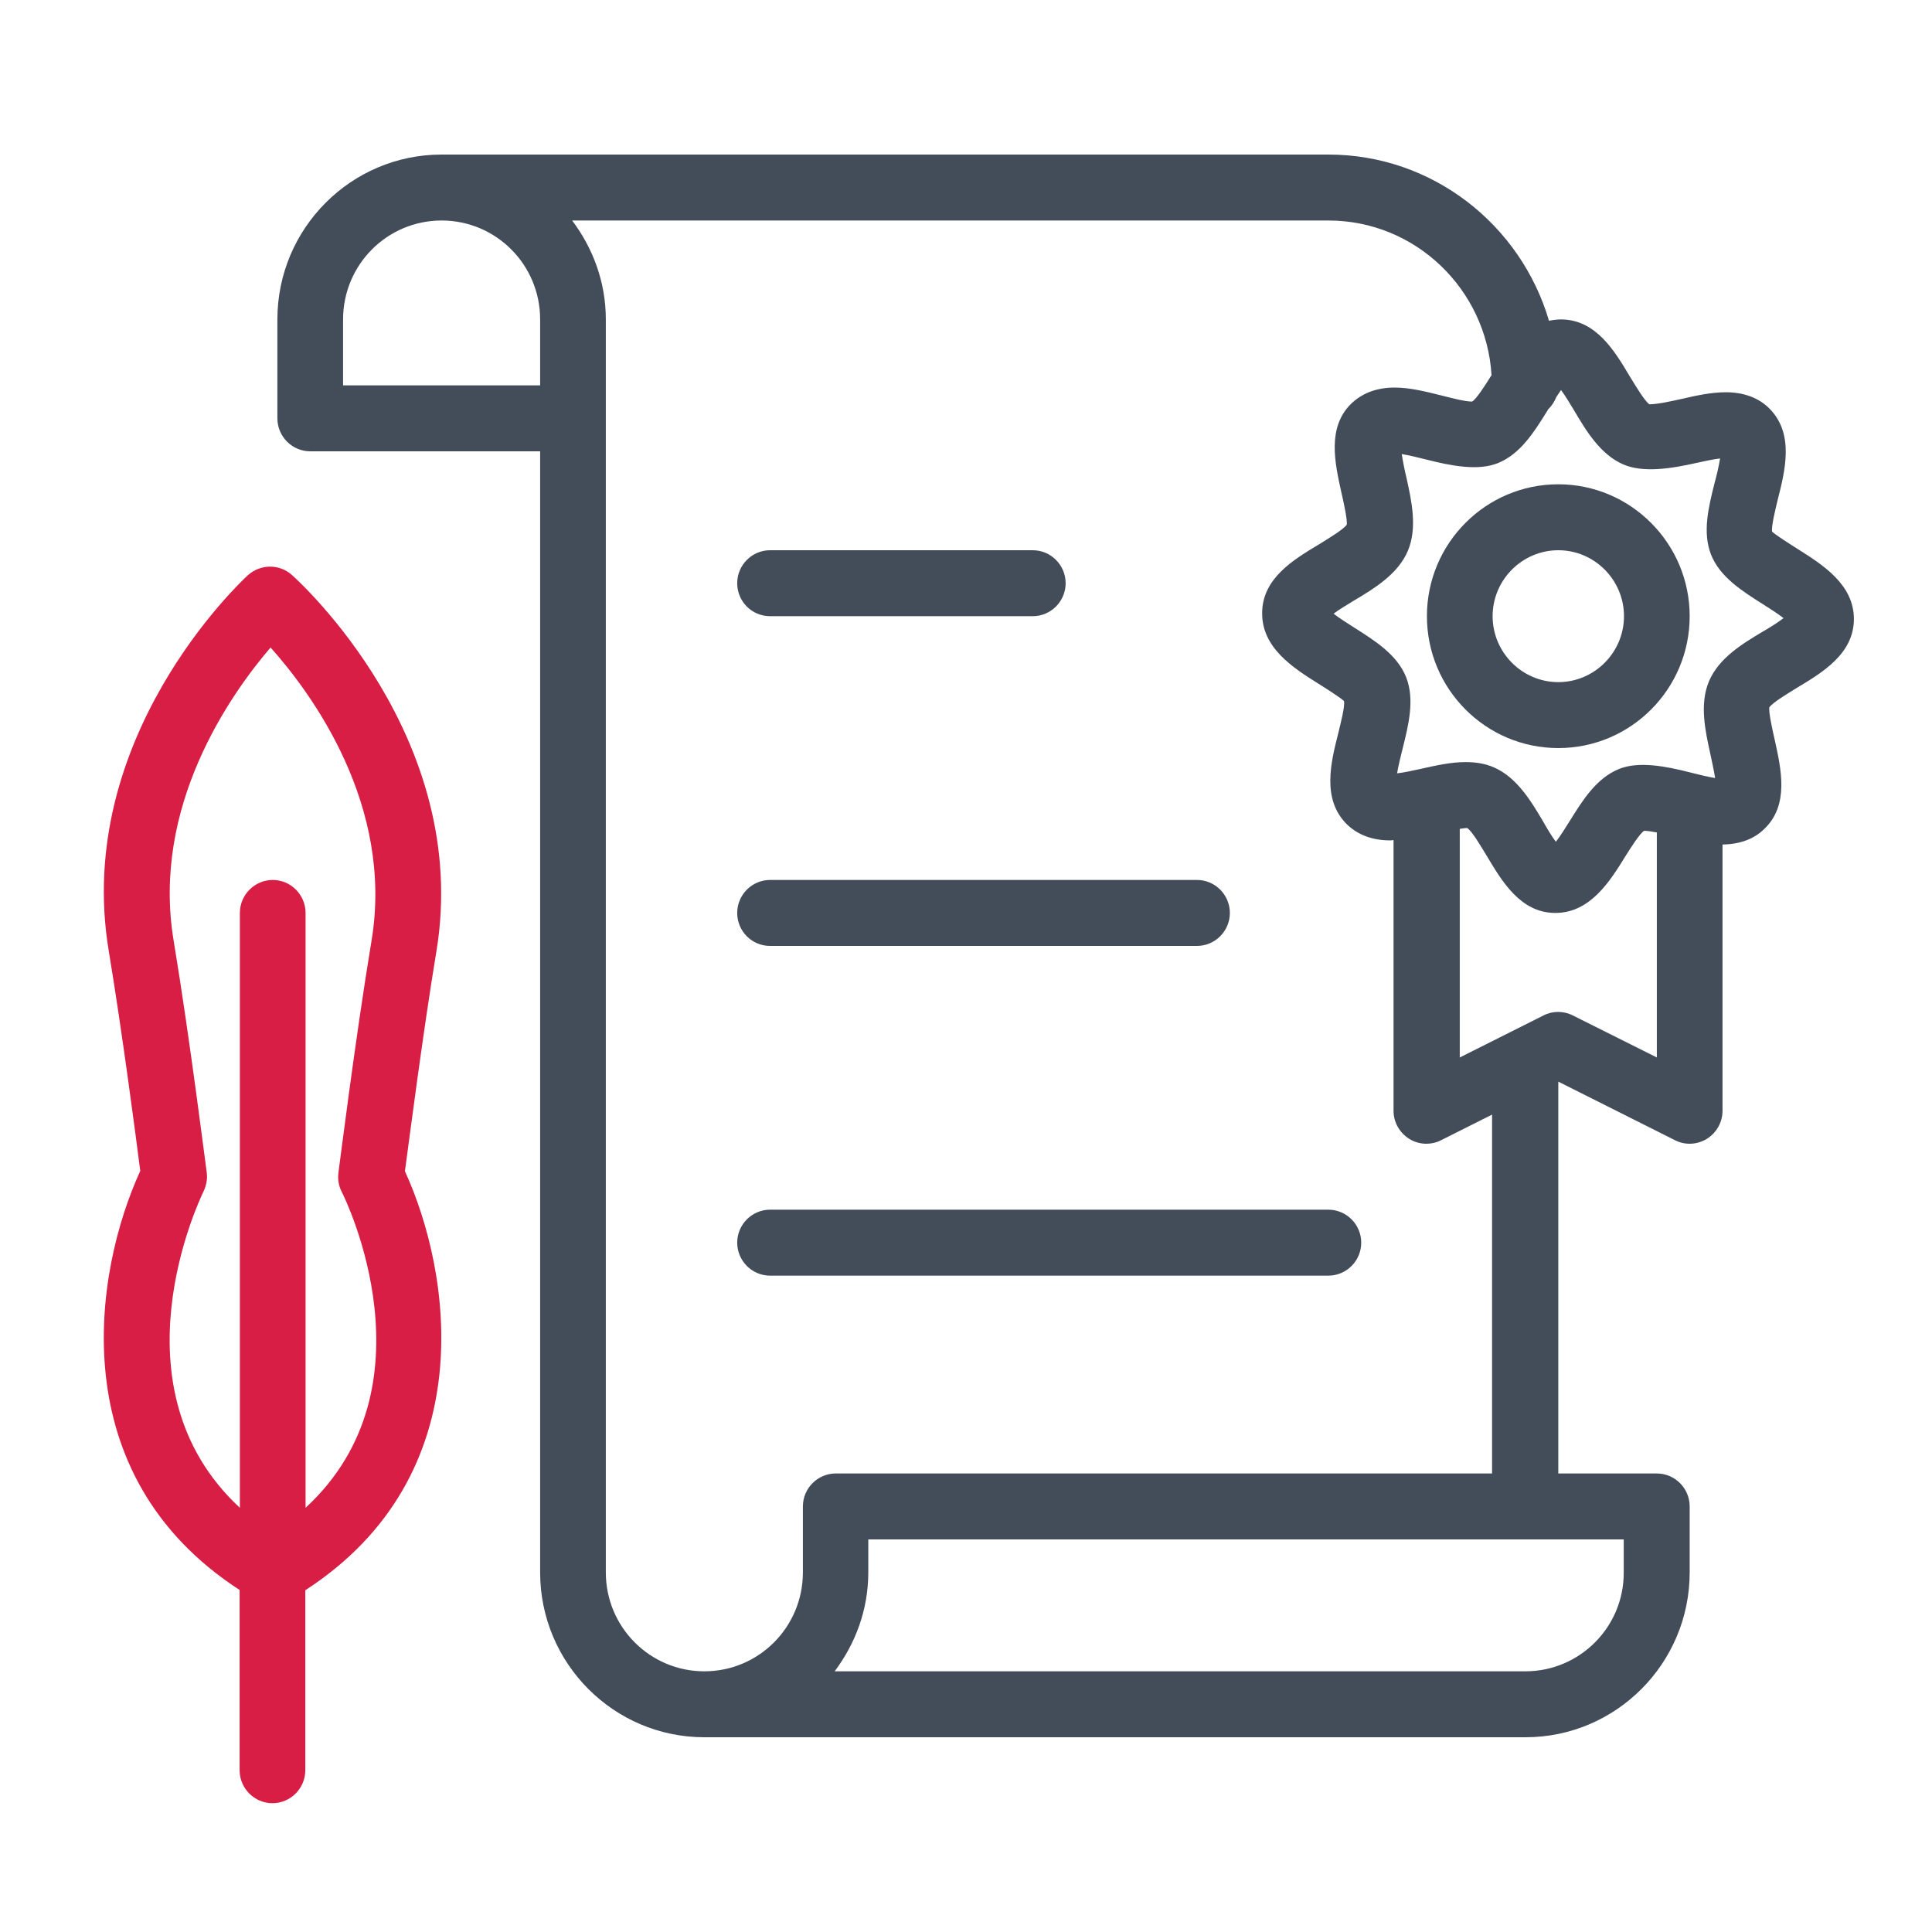
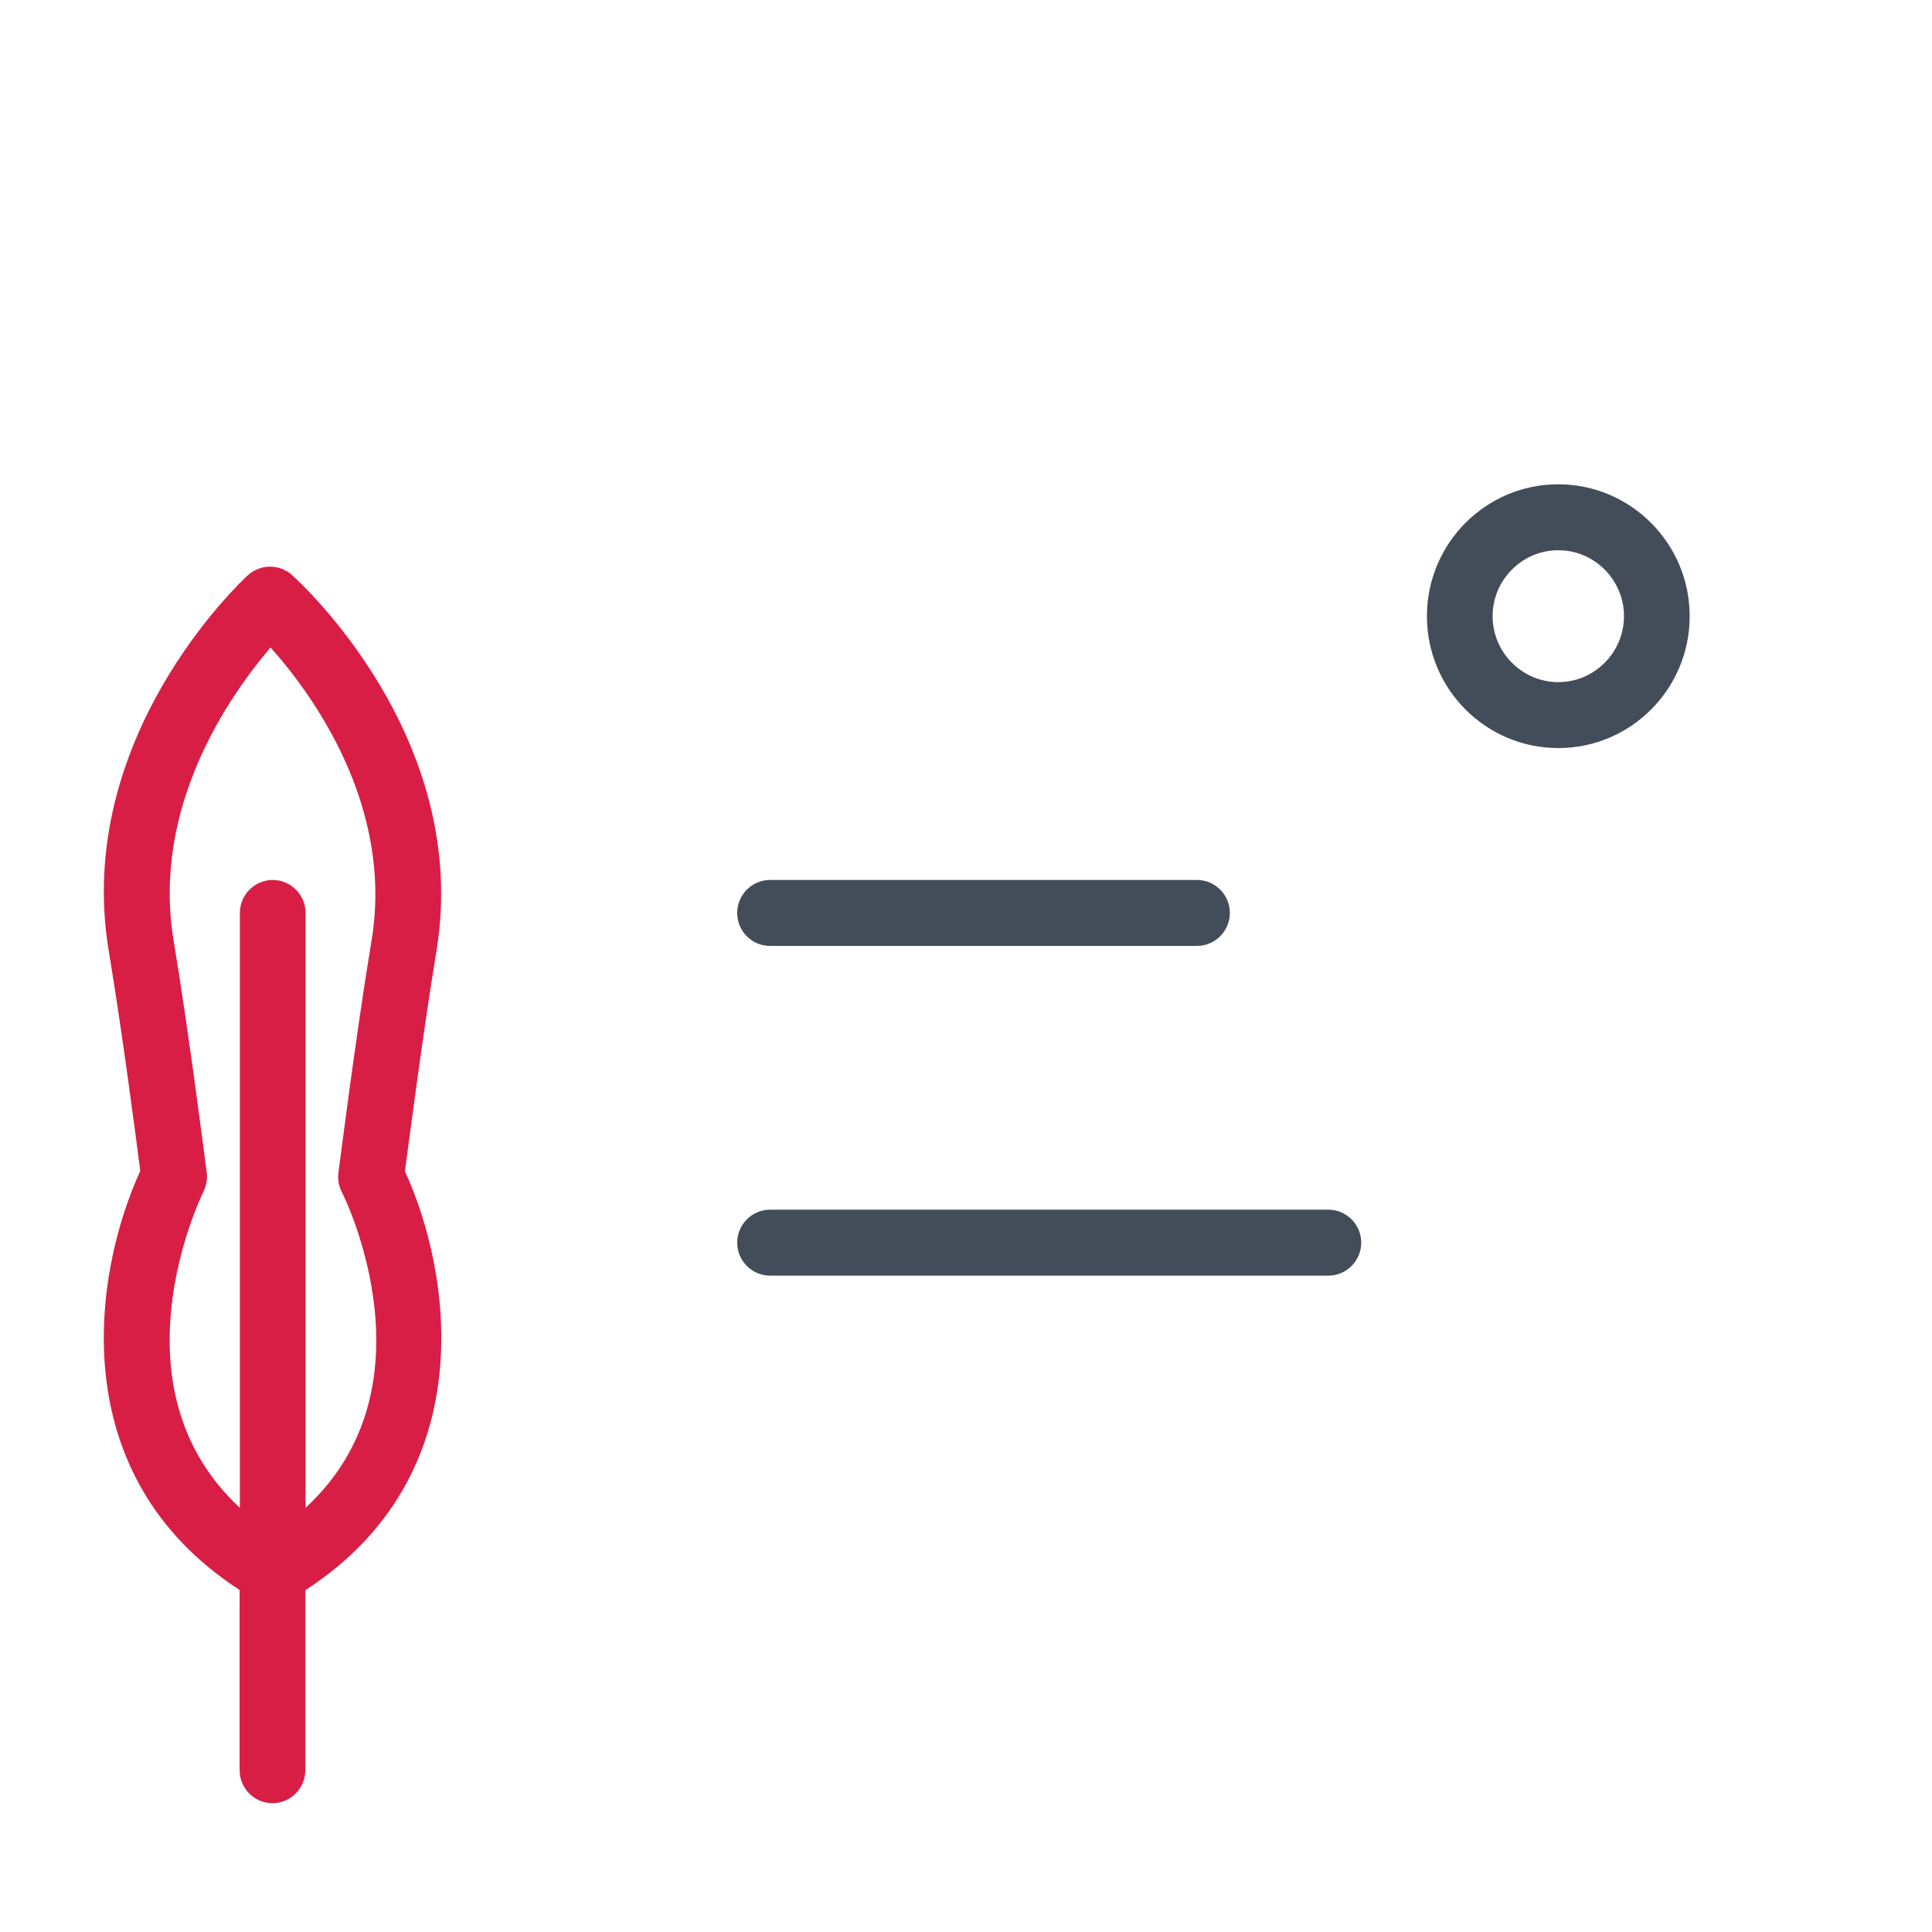
<svg xmlns="http://www.w3.org/2000/svg" width="75px" height="75px" viewBox="0 0 75 75" version="1.1">
  <title>icon-qualitaet</title>
  <desc>Created with Sketch.</desc>
  <g id="icon-qualitaet" stroke="none" stroke-width="1" fill="none" fill-rule="evenodd">
    <g id="noun_write-data-achievement_2000742" transform="translate(4, 6)" fill-rule="nonzero">
      <g id="Group">
        <path d="M12.941,30.933 C14.312,22.645 7.618,16.576 7.331,16.32 C6.843,15.883 6.109,15.893 5.621,16.331 C5.344,16.587 -1.158,22.656 0.223,30.923 C0.744,34.059 1.286,38.208 1.445,39.456 C-0.361,43.392 -1.604,51.243 5.302,55.723 L5.302,62.72 C5.302,63.424 5.876,64 6.577,64 C7.278,64 7.852,63.424 7.852,62.72 L7.852,55.733 C14.758,51.253 13.526,43.403 11.719,39.467 C11.889,38.219 12.421,34.069 12.941,30.933 Z M7.862,52.533 L7.862,29.44 C7.862,28.736 7.289,28.16 6.588,28.16 C5.886,28.16 5.312,28.736 5.312,29.44 L5.312,52.533 C0.266,47.851 3.74,40.587 3.899,40.256 C4.006,40.032 4.059,39.776 4.027,39.531 C4.016,39.477 3.368,34.293 2.741,30.517 C1.87,25.291 4.951,20.949 6.503,19.136 C8.107,20.928 11.294,25.269 10.423,30.517 C9.796,34.283 9.148,39.477 9.137,39.531 C9.106,39.787 9.148,40.032 9.265,40.267 C9.435,40.587 12.952,47.84 7.862,52.533 Z" id="Shape" fill="#D91E45" />
        <path d="M56.493,12.8 C53.678,12.8 51.393,15.093 51.393,17.92 C51.393,20.747 53.678,23.04 56.493,23.04 C59.309,23.04 61.593,20.747 61.593,17.92 C61.593,15.093 59.298,12.8 56.493,12.8 Z M56.493,20.48 C55.091,20.48 53.943,19.328 53.943,17.92 C53.943,16.512 55.091,15.36 56.493,15.36 C57.896,15.36 59.043,16.512 59.043,17.92 C59.043,19.328 57.896,20.48 56.493,20.48 Z" id="Shape" fill="#434D5A" />
-         <path d="M65.779,15.307 C65.439,15.093 64.876,14.731 64.791,14.635 C64.759,14.432 64.919,13.781 65.014,13.387 C65.301,12.256 65.652,10.848 64.706,9.877 C64.292,9.451 63.708,9.227 62.996,9.227 C62.432,9.227 61.848,9.355 61.296,9.483 C60.849,9.579 60.403,9.685 60.031,9.696 C59.851,9.579 59.489,8.971 59.266,8.608 C58.682,7.627 57.959,6.411 56.61,6.4 C56.44,6.4 56.281,6.421 56.132,6.453 C55.038,2.731 51.616,0 47.568,0 L13.143,0 C9.626,0 6.768,2.869 6.768,6.4 L6.768,10.24 C6.768,10.944 7.342,11.52 8.043,11.52 L16.968,11.52 L16.968,55.04 C16.968,58.571 19.826,61.44 23.343,61.44 L55.218,61.44 C58.735,61.44 61.593,58.571 61.593,55.04 L61.593,52.48 C61.593,51.776 61.019,51.2 60.318,51.2 L56.493,51.2 L56.493,35.989 L56.493,35.989 L61.019,38.261 C61.413,38.464 61.88,38.443 62.263,38.208 C62.634,37.973 62.868,37.568 62.868,37.12 L62.868,26.784 C63.548,26.773 64.101,26.571 64.504,26.165 C65.461,25.237 65.142,23.851 64.897,22.731 C64.802,22.325 64.653,21.632 64.685,21.461 C64.802,21.28 65.407,20.917 65.769,20.693 C66.746,20.107 67.957,19.381 67.968,18.048 C67.979,16.693 66.757,15.925 65.779,15.307 Z M9.318,8.96 L9.318,6.4 C9.318,4.277 11.029,2.56 13.143,2.56 C15.258,2.56 16.968,4.277 16.968,6.4 L16.968,8.96 L9.318,8.96 Z M55.218,58.88 L28.401,58.88 C29.208,57.803 29.707,56.491 29.707,55.04 L29.707,53.76 L59.033,53.76 L59.033,55.04 C59.043,57.163 57.322,58.88 55.218,58.88 Z M53.943,51.2 L28.443,51.2 C27.742,51.2 27.168,51.776 27.168,52.48 L27.168,55.04 C27.168,57.163 25.457,58.88 23.343,58.88 C21.229,58.88 19.518,57.163 19.518,55.04 L19.518,6.4 C19.518,4.949 19.019,3.637 18.211,2.56 L47.568,2.56 C50.947,2.56 53.699,5.227 53.901,8.565 C53.901,8.576 53.89,8.587 53.879,8.597 C53.667,8.939 53.306,9.504 53.146,9.589 C52.87,9.589 52.392,9.461 51.967,9.355 C51.361,9.205 50.745,9.045 50.139,9.045 C49.449,9.045 48.886,9.259 48.461,9.664 C47.504,10.592 47.823,11.979 48.068,13.099 C48.163,13.504 48.312,14.197 48.28,14.368 C48.163,14.549 47.557,14.912 47.196,15.136 C46.219,15.723 45.008,16.448 44.997,17.781 C44.976,19.147 46.197,19.925 47.186,20.544 C47.526,20.757 48.089,21.12 48.174,21.216 C48.216,21.419 48.046,22.069 47.951,22.464 C47.664,23.595 47.313,25.003 48.259,25.973 C48.684,26.4 49.258,26.624 49.969,26.624 C50.012,26.624 50.054,26.613 50.097,26.613 L50.097,37.12 C50.097,37.568 50.331,37.973 50.703,38.208 C50.904,38.336 51.138,38.4 51.372,38.4 C51.563,38.4 51.765,38.357 51.946,38.261 L53.922,37.269 L53.922,51.2 L53.943,51.2 Z M57.056,33.419 C56.695,33.237 56.27,33.237 55.919,33.419 L52.668,35.051 L52.668,26.176 C52.764,26.165 52.87,26.144 52.955,26.144 C53.146,26.261 53.497,26.869 53.72,27.232 C54.304,28.213 55.027,29.429 56.355,29.44 C56.355,29.44 56.376,29.44 56.376,29.44 C57.726,29.44 58.491,28.224 59.096,27.243 C59.309,26.901 59.67,26.336 59.829,26.251 C59.957,26.251 60.127,26.283 60.318,26.315 L60.318,35.051 L57.056,33.419 Z M64.451,18.507 C63.644,18.987 62.73,19.541 62.347,20.437 C61.965,21.333 62.199,22.379 62.401,23.296 C62.454,23.552 62.539,23.925 62.581,24.203 C62.305,24.16 61.965,24.075 61.625,23.989 C60.669,23.744 59.617,23.541 58.852,23.851 C57.981,24.203 57.449,25.045 56.939,25.867 C56.791,26.101 56.578,26.453 56.398,26.677 C56.227,26.453 56.036,26.123 55.909,25.899 C55.431,25.088 54.878,24.171 53.986,23.787 C53.667,23.648 53.306,23.584 52.891,23.584 C52.307,23.584 51.712,23.723 51.138,23.851 C50.83,23.915 50.522,23.989 50.235,24.021 C50.278,23.733 50.384,23.339 50.447,23.072 C50.681,22.133 50.926,21.163 50.586,20.288 C50.235,19.413 49.385,18.88 48.578,18.368 C48.344,18.219 48.004,18.005 47.77,17.824 C47.993,17.653 48.322,17.461 48.546,17.323 C49.353,16.843 50.267,16.288 50.649,15.392 C51.032,14.496 50.798,13.451 50.596,12.533 C50.532,12.277 50.458,11.904 50.416,11.627 C50.681,11.669 51.032,11.755 51.372,11.84 C52.328,12.085 53.38,12.288 54.145,11.979 C55.016,11.627 55.547,10.784 56.057,9.963 C56.068,9.941 56.089,9.909 56.1,9.888 C56.238,9.76 56.344,9.589 56.419,9.408 C56.483,9.312 56.546,9.216 56.599,9.141 C56.769,9.365 56.961,9.696 57.099,9.92 C57.577,10.731 58.129,11.648 59.022,12.032 C59.797,12.363 60.881,12.192 61.869,11.968 C62.178,11.904 62.486,11.829 62.773,11.797 C62.73,12.085 62.634,12.48 62.56,12.747 C62.326,13.685 62.082,14.656 62.422,15.531 C62.773,16.405 63.623,16.939 64.43,17.451 C64.664,17.6 65.004,17.813 65.237,17.995 C65.004,18.176 64.674,18.379 64.451,18.507 Z" id="Shape" fill="#434D5A" />
        <path d="M47.568,40.96 L25.893,40.96 C25.192,40.96 24.618,41.536 24.618,42.24 C24.618,42.944 25.192,43.52 25.893,43.52 L47.568,43.52 C48.269,43.52 48.843,42.944 48.843,42.24 C48.843,41.536 48.269,40.96 47.568,40.96 Z" id="Path" fill="#434D5A" />
        <path d="M25.893,30.72 L42.468,30.72 C43.169,30.72 43.743,30.144 43.743,29.44 C43.743,28.736 43.169,28.16 42.468,28.16 L25.893,28.16 C25.192,28.16 24.618,28.736 24.618,29.44 C24.618,30.144 25.181,30.72 25.893,30.72 Z" id="Path" fill="#434D5A" />
-         <path d="M25.893,17.92 L36.093,17.92 C36.794,17.92 37.368,17.344 37.368,16.64 C37.368,15.936 36.794,15.36 36.093,15.36 L25.893,15.36 C25.192,15.36 24.618,15.936 24.618,16.64 C24.618,17.344 25.181,17.92 25.893,17.92 Z" id="Path" fill="#434D5A" />
      </g>
    </g>
  </g>
</svg>